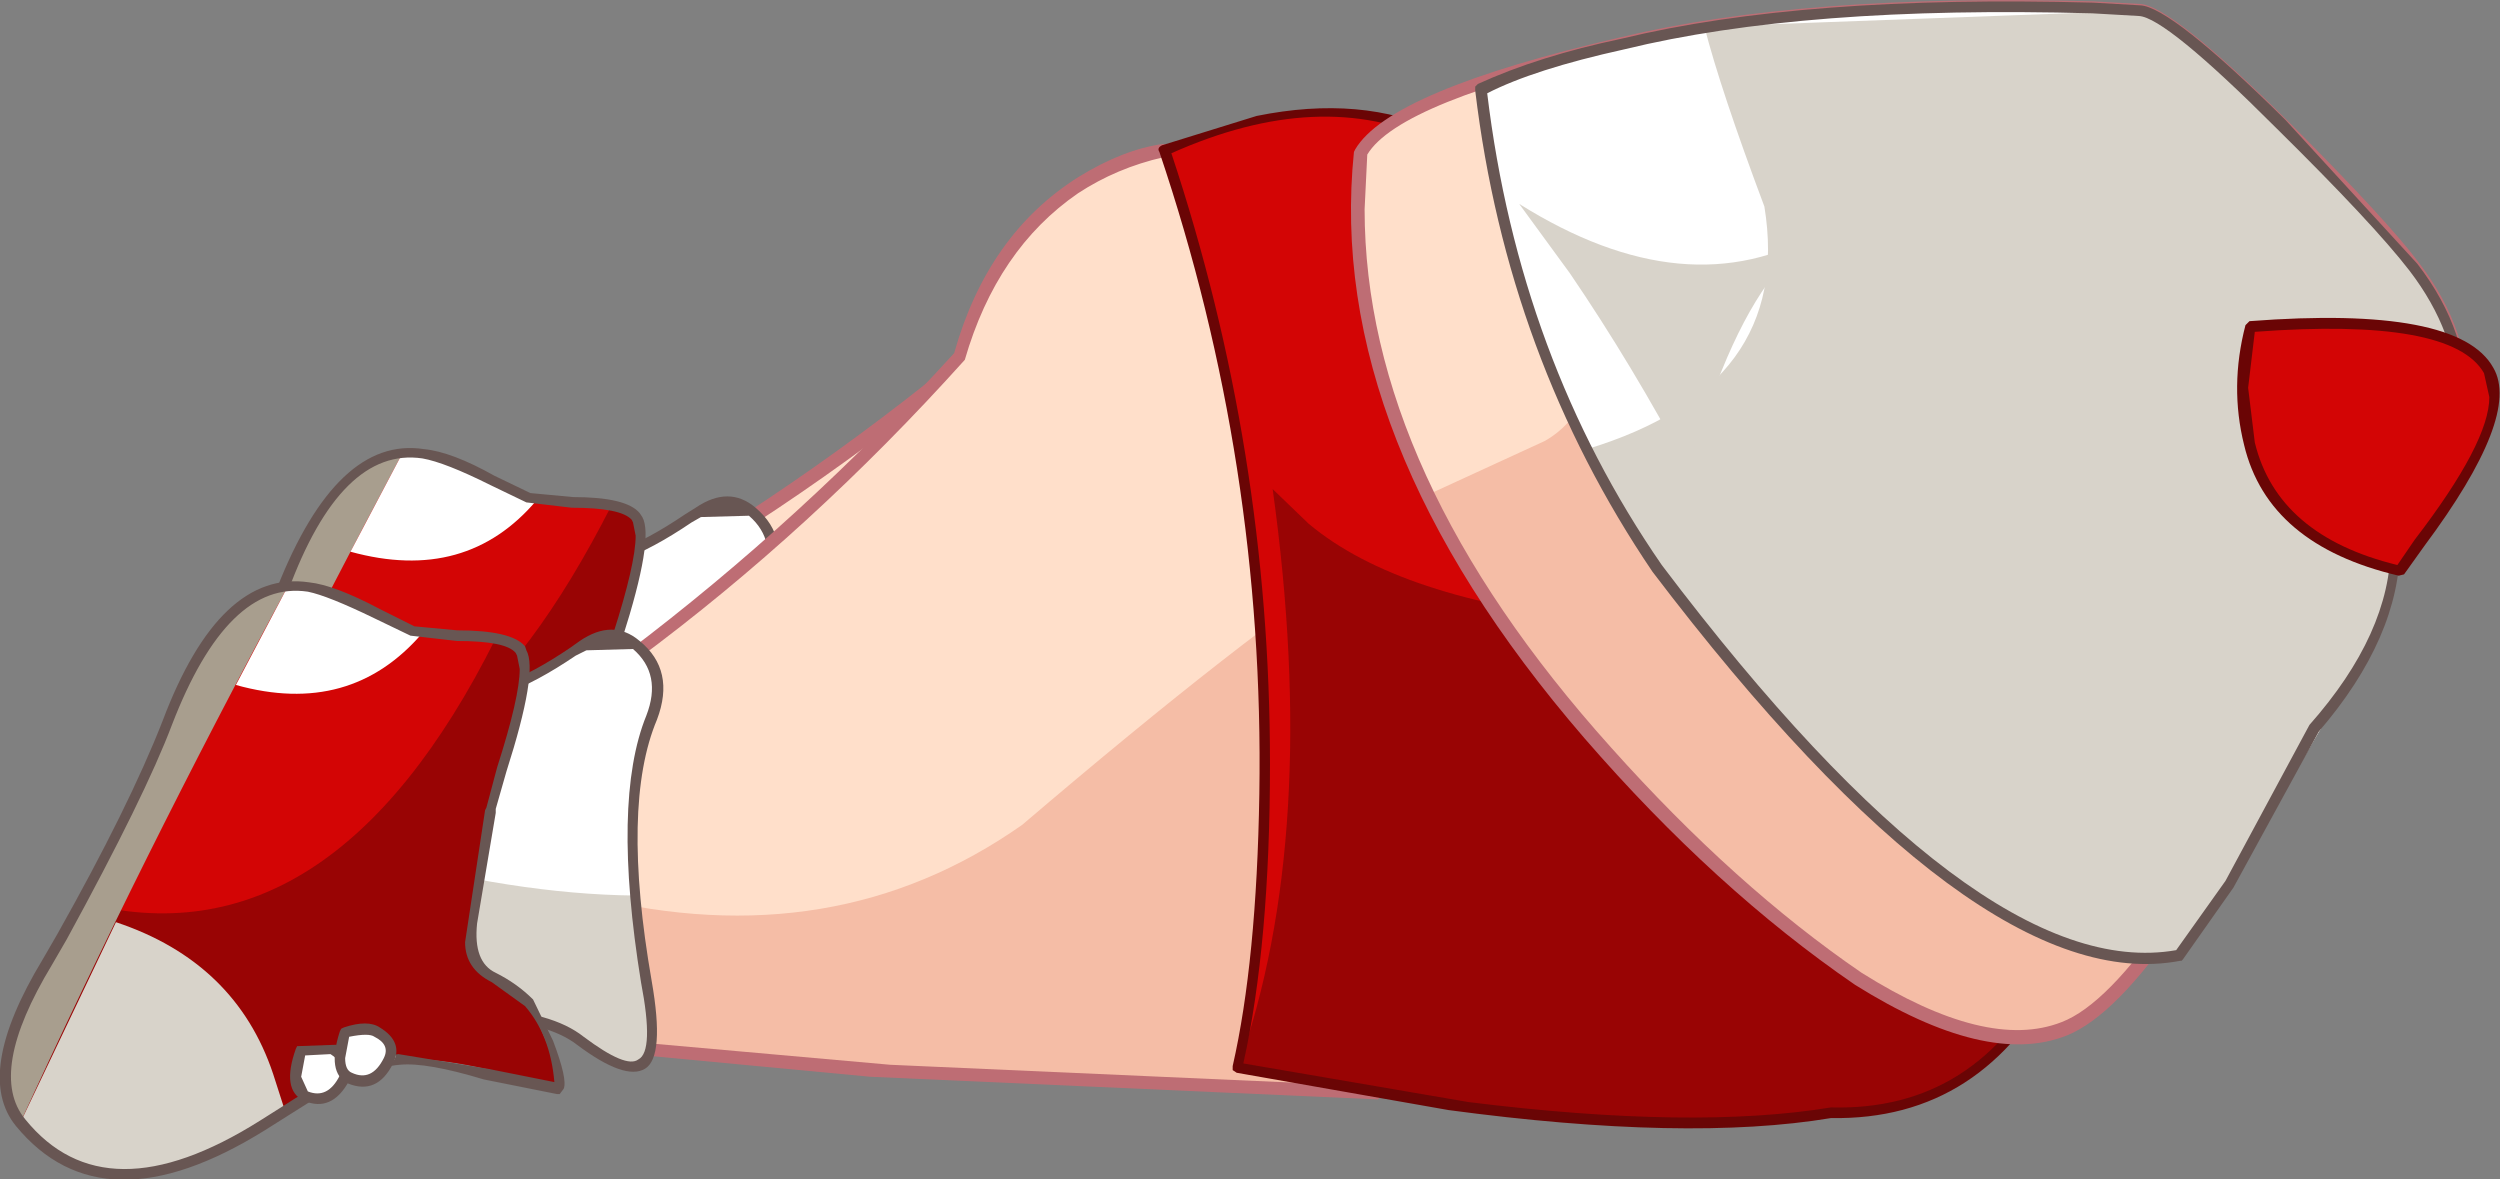
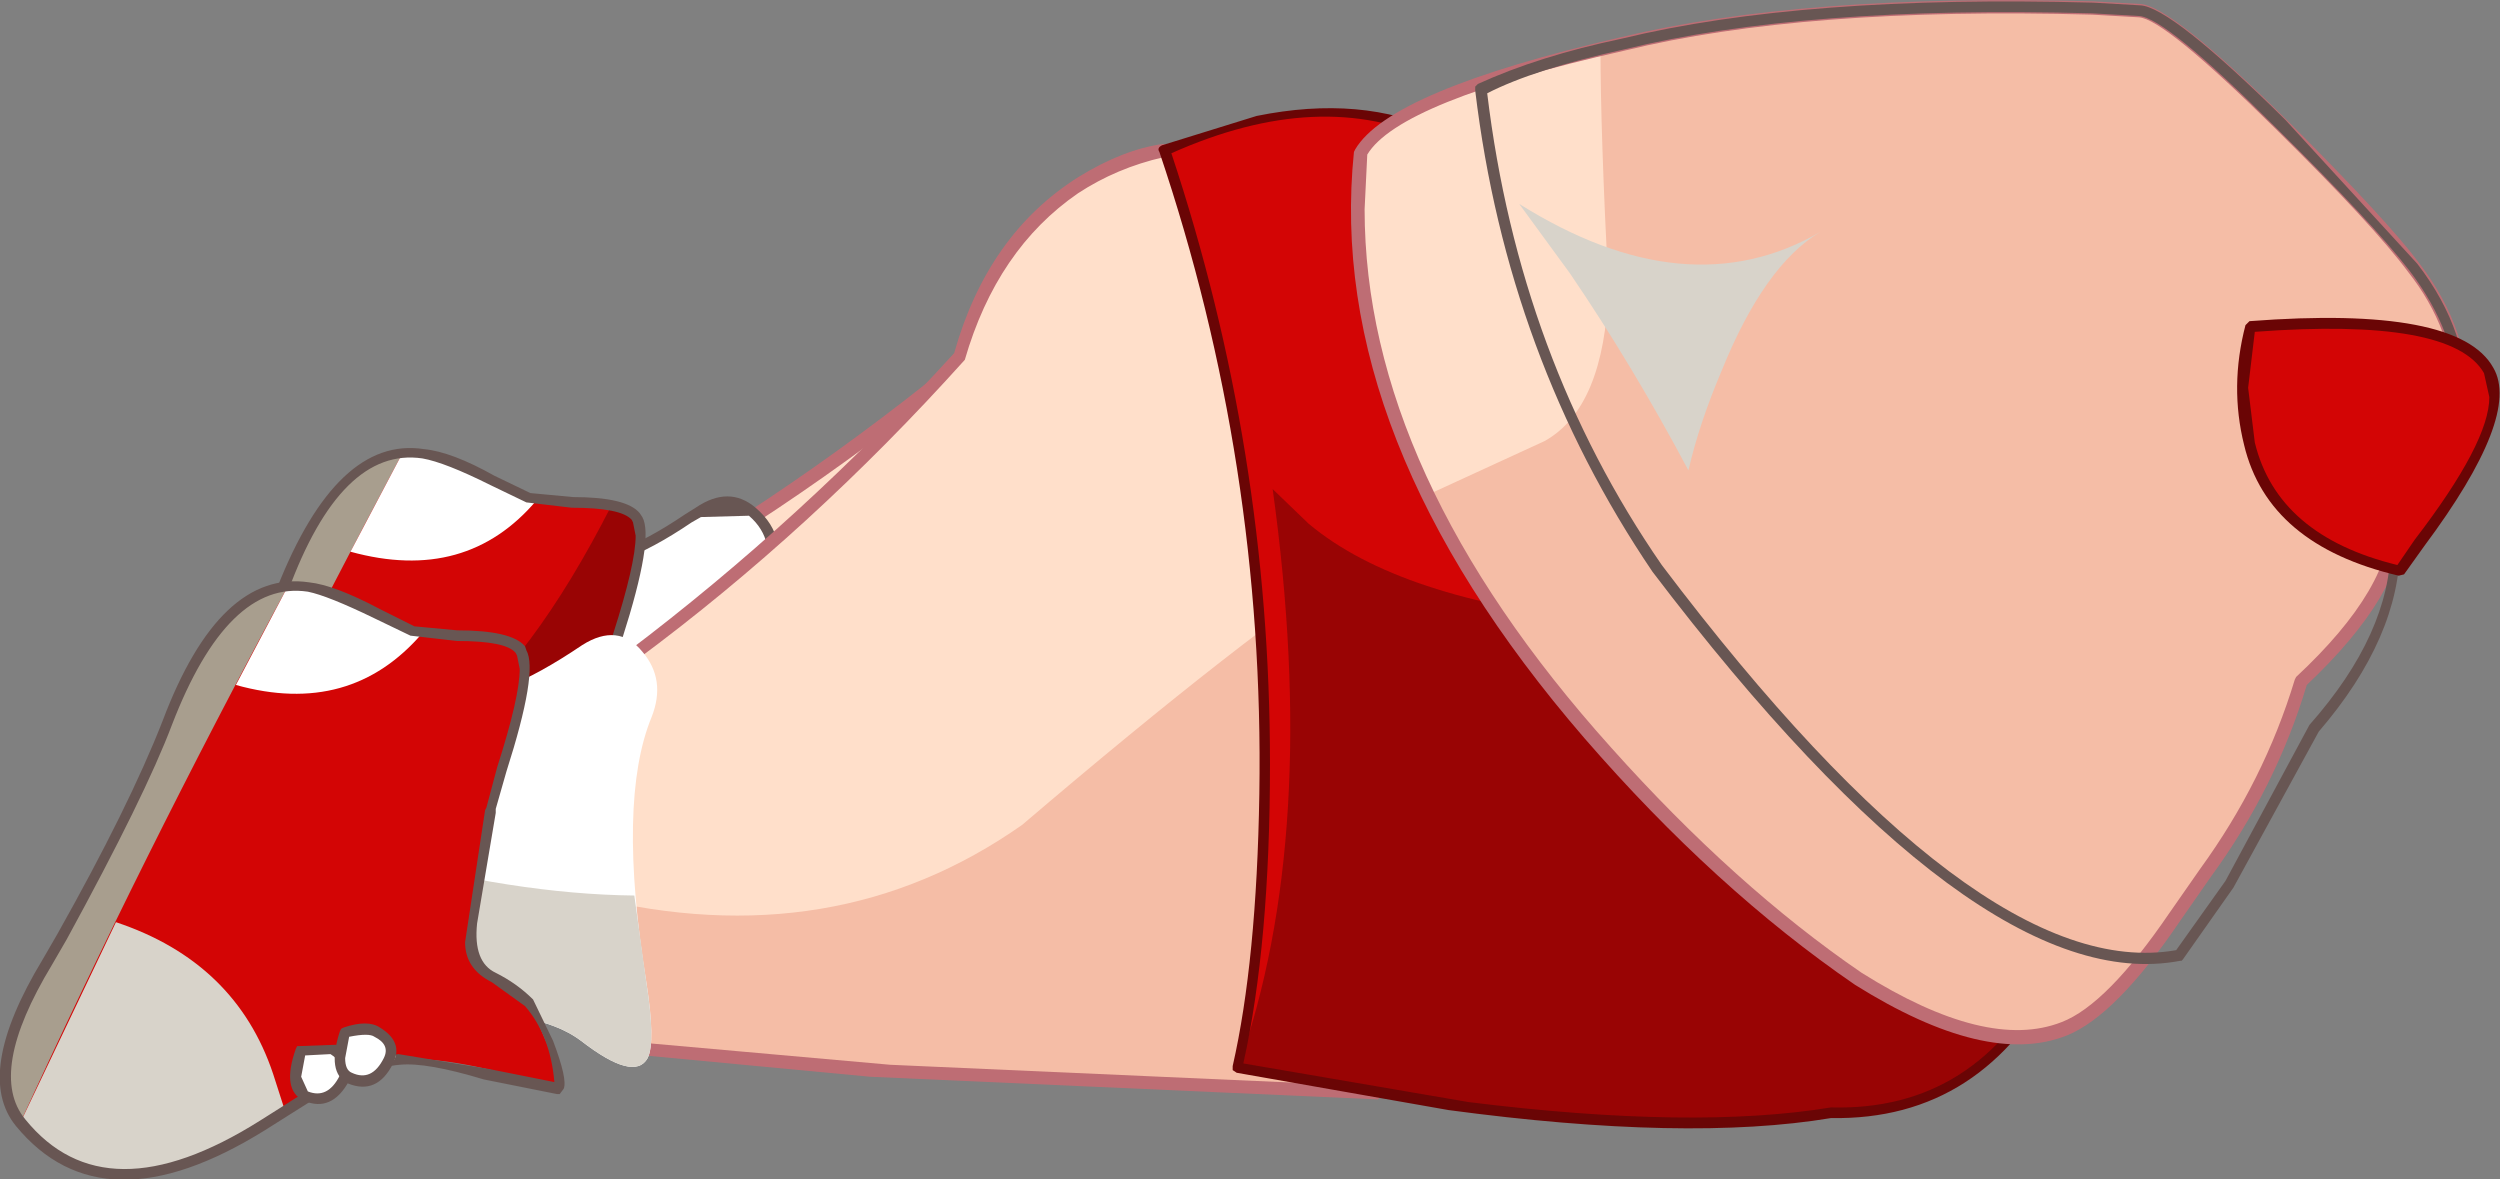
<svg xmlns="http://www.w3.org/2000/svg" height="44.25px" width="93.8px">
  <rect width="100%" height="100%" fill="#808080" stroke="none" />
  <g transform="matrix(1.0, 0.0, 0.0, 1.0, 0.0, -59.75)">
    <path d="M32.05 97.05 L22.65 95.7 Q20.55 91.1 21.85 86.1 L23.6 82.0 Q31.05 77.75 37.5 72.2 39.15 68.2 42.85 66.5 44.7 65.6 46.2 65.55 53.25 69.5 53.55 84.7 53.7 92.3 52.4 99.1 L32.05 97.05" fill="#ffdfca" fill-rule="evenodd" stroke="none" />
    <path d="M32.05 97.05 L22.65 95.7 Q21.45 93.15 21.35 90.3 31.1 93.0 38.85 88.8 47.85 82.9 53.3 80.25 54.2 89.4 52.4 99.1 L32.05 97.05" fill="#f5bda6" fill-rule="evenodd" stroke="none" />
    <path d="M21.6 89.85 Q21.6 92.75 22.85 95.45 35.9 97.8 52.15 98.85 53.25 93.1 53.25 85.85 53.25 69.85 46.1 65.8 44.3 66.0 42.65 66.85 39.25 68.55 37.75 72.3 L37.65 72.4 Q31.1 78.0 23.8 82.15 L22.7 84.35 Q21.6 87.1 21.6 89.85 M32.15 97.3 L22.6 95.95 22.4 95.8 Q21.1 92.95 21.1 89.9 21.1 87.0 22.25 84.1 23.05 82.2 23.5 81.75 30.7 77.65 37.3 72.05 38.95 68.05 42.7 66.3 44.6 65.4 46.2 65.3 L46.3 65.35 Q53.4 69.35 53.8 84.2 54.0 91.7 52.65 99.15 L52.35 99.35 32.15 97.3" fill="#be6d74" fill-rule="evenodd" stroke="none" />
    <path d="M26.2 78.95 Q27.5 78.1 28.45 79.2 29.35 80.25 28.8 81.65 27.45 85.0 28.6 91.6 28.95 93.85 28.65 94.45 28.15 95.35 26.15 93.8 24.95 92.9 22.6 92.8 20.2 92.7 19.25 92.0 16.95 90.3 18.35 86.2 L18.4 85.9 Q19.65 80.25 19.15 80.1 L21.3 80.85 Q22.85 81.15 26.2 78.95" fill="#ffffff" fill-rule="evenodd" stroke="none" />
    <path d="M19.25 92.0 Q17.2 90.45 18.15 86.8 23.65 88.3 28.1 88.35 L28.6 91.6 Q28.95 93.85 28.65 94.45 28.15 95.35 26.15 93.8 24.95 92.9 22.6 92.8 20.2 92.7 19.25 92.0" fill="#d8d3ca" fill-rule="evenodd" stroke="none" />
    <path d="M28.6 81.6 Q29.2 80.05 28.1 79.1 L26.3 79.15 25.95 79.35 Q23.0 81.35 21.25 81.05 L19.3 80.4 19.35 80.55 Q19.35 82.05 18.6 85.95 L18.5 86.3 Q18.05 87.75 18.05 88.9 18.05 90.85 19.35 91.8 20.3 92.5 22.5 92.6 25.0 92.7 26.25 93.65 27.85 94.85 28.3 94.5 28.75 94.25 28.4 91.6 27.2 84.95 28.6 81.6 M26.1 78.8 Q27.35 77.95 28.35 78.8 29.7 79.95 28.95 81.75 27.65 84.95 28.8 91.55 29.3 94.4 28.5 94.85 27.75 95.3 26.0 93.95 24.85 93.1 22.45 93.0 20.15 92.9 19.15 92.15 16.8 90.45 18.15 86.15 L18.2 85.85 Q19.15 81.5 18.95 80.2 L18.85 79.8 21.3 80.65 Q22.9 80.95 25.7 79.05 L26.1 78.8" fill="#685653" fill-rule="evenodd" stroke="none" />
    <path d="M10.6 81.85 Q12.75 76.3 15.9 76.75 17.3 77.0 19.8 78.4 L21.95 78.6 Q23.5 78.65 23.85 79.15 L23.9 79.25 Q24.45 80.3 22.75 85.1 L22.05 89.4 Q21.85 90.8 22.45 91.2 L24.2 92.4 Q25.65 95.6 25.2 95.6 21.4 94.35 19.3 94.5 18.05 94.6 14.2 97.0 8.25 100.7 5.1 96.9 3.95 95.5 4.75 93.35 L6.65 89.9 Q9.35 85.1 10.6 81.85" fill="#d30505" fill-rule="evenodd" stroke="none" />
    <path d="M14.2 97.0 Q8.25 100.7 5.1 96.9 3.95 95.5 4.75 93.35 L6.65 89.9 7.35 88.6 Q12.75 90.0 16.75 87.0 19.95 84.6 22.95 78.7 23.7 78.9 23.85 79.15 L23.9 79.25 Q24.45 80.3 22.75 85.1 L22.05 89.4 Q21.85 90.8 22.45 91.2 L24.2 92.4 Q25.65 95.6 25.2 95.6 21.4 94.35 19.3 94.5 18.05 94.6 14.2 97.0" fill="#990404" fill-rule="evenodd" stroke="none" />
    <path d="M10.6 81.85 Q12.5 76.85 15.1 76.75 9.05 88.1 5.1 96.9 3.95 95.5 4.75 93.35 L6.65 89.9 Q9.35 85.1 10.6 81.85" fill="#a89e8e" fill-rule="evenodd" stroke="none" />
    <path d="M20.15 78.5 Q17.5 81.65 13.15 80.45 L15.1 76.75 15.9 76.75 Q17.3 77.0 19.8 78.4 L20.15 78.5" fill="#ffffff" fill-rule="evenodd" stroke="none" />
    <path d="M8.65 89.35 Q13.15 90.85 14.55 95.05 L15.0 96.45 14.2 97.0 Q8.25 100.7 5.1 96.9 L8.65 89.35" fill="#d8d3ca" fill-rule="evenodd" stroke="none" />
    <path d="M5.25 96.75 Q8.3 100.45 14.1 96.8 L15.0 96.2 Q17.8 94.45 19.3 94.3 20.35 94.2 22.6 94.85 L25.1 95.35 Q25.1 94.1 24.05 92.5 L22.75 91.6 Q21.8 91.15 21.8 90.1 L21.85 89.35 22.55 85.15 22.55 85.05 23.0 83.55 Q23.85 80.9 23.85 79.85 L23.75 79.35 23.7 79.25 Q23.3 78.8 21.45 78.8 L19.75 78.6 18.4 77.95 Q16.7 77.1 15.85 76.95 12.8 76.5 10.8 81.95 9.45 85.3 6.8 90.0 L6.25 90.95 Q3.8 95.0 5.25 96.75 M6.45 89.8 Q9.1 85.25 10.4 81.8 12.65 76.1 15.9 76.6 16.95 76.7 18.55 77.6 L19.9 78.25 21.5 78.4 Q23.5 78.4 24.0 79.0 L24.1 79.15 Q24.55 79.95 23.35 83.7 L22.95 85.1 22.95 85.25 22.25 89.4 Q22.05 90.8 22.95 91.25 L24.35 92.25 25.5 95.6 25.35 95.8 25.2 95.8 22.5 95.25 19.35 94.7 Q17.8 94.8 15.25 96.55 L14.3 97.15 Q8.2 100.95 4.95 97.0 3.3 94.95 5.95 90.75 L6.45 89.8" fill="#685653" fill-rule="evenodd" stroke="none" />
    <path d="M15.6 94.15 Q16.4 93.9 16.85 94.15 18.4 95.1 16.55 95.8 14.8 96.5 15.6 94.15" fill="#ffffff" fill-rule="evenodd" stroke="none" />
    <path d="M15.8 94.35 L15.65 95.15 Q15.65 95.6 15.9 95.7 16.55 96.0 17.1 95.1 17.3 94.7 16.7 94.3 L15.8 94.35 M15.45 94.1 L15.45 94.0 15.55 94.0 16.95 93.95 Q17.85 94.5 17.45 95.3 16.8 96.5 15.75 96.05 14.9 95.7 15.45 94.1" fill="#685653" fill-rule="evenodd" stroke="none" />
    <path d="M17.3 93.5 L18.5 93.45 Q20.05 94.4 18.2 95.15 16.5 95.85 17.3 93.5" fill="#ffffff" fill-rule="evenodd" stroke="none" />
-     <path d="M18.75 94.45 Q19.0 93.95 18.4 93.65 18.15 93.45 17.45 93.65 L17.3 94.45 Q17.3 94.9 17.55 95.0 18.3 95.35 18.75 94.45 M18.6 93.3 Q19.5 93.85 19.1 94.65 18.4 95.8 17.4 95.4 16.6 95.0 17.1 93.45 L17.15 93.35 17.2 93.3 Q18.1 93.0 18.6 93.3" fill="#685653" fill-rule="evenodd" stroke="none" />
    <path d="M22.3 88.85 L23.7 84.4 Q30.35 79.4 36.0 73.05 37.25 68.7 40.6 66.6 42.3 65.55 43.7 65.4 50.6 69.15 51.85 85.35 52.45 93.4 51.7 100.75 L32.55 99.9 23.7 99.05 Q21.4 94.25 22.3 88.85" fill="#ffdfca" fill-rule="evenodd" stroke="none" />
    <path d="M38.35 90.7 Q46.85 83.45 51.3 80.6 52.75 90.3 51.7 100.75 L32.55 99.9 23.7 99.05 Q22.4 96.4 22.15 93.4 31.3 95.65 38.35 90.7" fill="#f5bda6" fill-rule="evenodd" stroke="none" />
    <path d="M22.3 91.9 Q22.3 95.55 23.85 98.85 L33.4 99.7 51.45 100.5 Q51.8 97.55 51.8 92.2 51.8 70.25 43.65 65.65 41.9 66.05 40.45 67.0 37.4 69.1 36.2 73.25 30.45 79.65 23.9 84.5 L23.1 86.65 Q22.3 89.25 22.3 91.9 M22.1 88.85 L23.55 84.2 Q30.1 79.25 35.8 73.0 37.05 68.55 40.45 66.4 42.15 65.35 43.65 65.15 L43.8 65.2 Q50.75 68.95 52.05 84.8 52.75 92.75 51.95 100.75 L51.7 101.0 32.65 100.15 23.65 99.3 23.45 99.2 Q21.15 94.35 22.1 88.85" fill="#be6d74" fill-rule="evenodd" stroke="none" />
    <path d="M47.5 89.7 Q47.7 77.25 43.7 65.4 L47.1 64.3 Q51.05 63.5 53.95 64.85 L57.3 67.35 Q61.4 70.55 64.85 74.1 76.0 85.5 77.1 96.05 74.4 101.65 68.7 101.5 63.3 102.4 54.35 101.2 L46.45 99.8 Q47.35 95.95 47.5 89.7" fill="#d30505" fill-rule="evenodd" stroke="none" />
    <path d="M47.75 78.1 L49.1 79.4 Q52.5 82.25 60.1 83.05 L73.0 84.45 Q76.55 90.55 77.1 96.05 74.4 101.65 68.7 101.5 63.3 102.4 54.35 101.2 L46.45 99.8 Q49.55 91.05 47.75 78.1" fill="#990404" fill-rule="evenodd" stroke="none" />
    <path d="M53.85 65.05 Q49.55 63.0 43.95 65.5 47.65 76.65 47.65 88.4 47.65 95.15 46.65 99.65 L55.1 101.1 Q63.55 102.15 68.7 101.3 74.2 101.45 76.9 96.1 75.85 85.7 64.8 74.35 61.35 70.8 57.3 67.6 L53.85 65.05 M47.15 64.1 Q51.1 63.3 54.05 64.7 L57.5 67.3 Q61.6 70.55 65.1 74.15 76.2 85.6 77.3 96.15 74.45 101.8 68.7 101.7 63.3 102.6 54.35 101.4 L46.4 100.0 46.25 99.9 46.25 99.75 Q47.15 95.8 47.25 89.55 47.45 77.15 43.5 65.45 43.4 65.3 43.6 65.2 L47.15 64.1" fill="#6a0505" fill-rule="evenodd" stroke="none" />
    <path d="M86.3 71.95 Q89.55 73.2 92.35 75.1 92.2 77.8 90.1 80.7 88.35 83.05 82.5 83.05 86.7 81.75 87.95 79.05 89.45 75.9 86.3 71.95" fill="#d8d3ca" fill-rule="evenodd" stroke="none" />
    <path d="M78.2 97.95 Q75.1 99.85 69.7 96.45 64.6 93.0 59.7 87.4 49.95 76.2 51.05 65.5 52.3 63.4 60.9 61.4 67.75 59.7 80.25 60.15 81.35 60.2 85.6 64.4 L90.55 69.75 Q92.5 72.35 92.35 75.1 88.95 74.1 86.7 72.5 89.85 76.85 89.95 79.05 90.1 81.8 86.35 85.35 84.95 89.85 82.75 92.5 79.05 97.4 78.2 97.95" fill="#ffdfca" fill-rule="evenodd" stroke="none" />
    <path d="M92.35 75.1 Q88.95 74.1 86.7 72.5 89.85 76.85 89.95 79.05 90.1 81.8 86.35 85.35 84.95 89.85 82.75 92.5 79.05 97.4 78.2 97.95 75.1 99.85 69.7 96.45 58.75 89.0 53.6 78.3 L57.95 76.3 Q60.2 75.05 60.35 70.55 60.05 64.7 60.05 61.55 L60.9 61.4 Q67.75 59.7 80.25 60.15 81.35 60.2 85.6 64.4 L90.55 69.75 Q92.5 72.35 92.35 75.1" fill="#f5bda6" fill-rule="evenodd" stroke="none" />
    <path d="M86.5 72.65 Q86.4 72.45 86.55 72.3 86.7 72.15 86.85 72.3 88.9 73.75 92.15 74.75 92.05 72.1 90.35 69.95 89.05 68.2 85.4 64.6 81.2 60.45 80.25 60.4 L78.5 60.3 Q67.7 60.0 60.95 61.65 52.5 63.55 51.3 65.55 L51.2 67.6 Q51.2 77.5 60.45 87.8 65.1 93.0 69.85 96.25 74.55 99.2 77.35 98.1 79.05 97.45 81.4 94.0 L82.55 92.35 Q84.95 89.05 86.1 85.25 L86.15 85.15 Q89.8 81.75 89.7 79.1 89.65 76.95 86.5 72.65 M78.55 59.8 L80.3 59.9 Q81.45 59.95 85.9 64.35 89.6 68.05 90.75 69.6 92.75 72.2 92.6 75.1 L92.5 75.3 92.3 75.35 Q89.95 74.65 87.55 73.25 90.2 77.15 90.2 79.3 90.2 82.0 86.55 85.45 85.4 89.3 82.95 92.65 L81.8 94.3 Q79.4 97.85 77.55 98.6 74.55 99.8 69.6 96.7 64.35 93.1 59.45 87.45 49.7 76.15 50.8 65.45 L50.85 65.35 Q52.15 63.15 60.8 61.15 67.65 59.5 78.55 59.8" fill="#be6d74" fill-rule="evenodd" stroke="none" />
-     <path d="M81.75 95.6 Q74.25 97.0 62.15 81.05 56.8 73.25 55.55 63.1 57.7 62.1 60.9 61.4 67.75 59.7 80.25 60.15 81.35 60.2 85.6 64.4 L90.55 69.75 Q92.5 72.35 92.35 75.1 88.95 74.1 86.7 72.5 89.7 76.65 90.05 79.1 90.4 81.85 88.1 85.35 L83.65 92.9 Q82.85 94.5 81.75 95.6" fill="#ffffff" fill-rule="evenodd" stroke="none" />
-     <path d="M92.35 75.1 Q88.95 74.1 86.7 72.5 89.7 76.65 90.05 79.1 90.4 81.85 88.1 85.35 L83.65 92.9 Q82.85 94.5 81.75 95.6 74.25 97.0 62.15 81.05 L59.55 76.6 Q67.3 74.25 66.2 67.5 64.55 63.1 63.95 60.75 L80.25 60.15 Q81.35 60.2 85.6 64.4 L90.55 69.75 Q92.5 72.35 92.35 75.1" fill="#d8d3ca" fill-rule="evenodd" stroke="none" />
    <path d="M86.55 72.6 L86.8 72.35 Q88.95 73.85 92.15 74.8 L92.2 74.75 Q92.2 72.25 90.4 69.9 89.05 68.15 85.4 64.55 81.25 60.4 80.25 60.35 L78.5 60.25 Q67.7 59.95 60.95 61.6 57.55 62.35 55.8 63.25 57.0 73.2 62.35 80.95 74.25 96.7 81.65 95.4 L83.5 92.8 86.65 86.95 Q89.7 83.5 89.7 80.2 89.7 77.0 86.55 72.6 M78.55 59.85 L80.3 59.95 Q81.45 60.0 85.75 64.25 L90.7 69.65 Q92.7 72.25 92.55 75.1 L92.55 75.35 92.3 75.3 Q89.6 74.45 87.35 73.1 90.05 77.05 90.05 80.2 90.05 83.65 87.0 87.2 L83.8 93.05 81.9 95.75 81.85 95.8 81.8 95.8 Q74.2 97.25 62.0 81.2 56.55 73.15 55.35 63.15 L55.35 63.0 55.45 62.9 Q57.75 61.85 60.85 61.2 67.65 59.55 78.55 59.85" fill="#685653" fill-rule="evenodd" stroke="none" />
    <path d="M90.05 81.2 Q85.3 80.0 84.4 76.4 83.9 74.25 84.45 72.0 93.65 71.3 93.6 74.65 93.6 76.1 90.05 81.2" fill="#d30505" fill-rule="evenodd" stroke="none" />
    <path d="M93.2 73.75 Q92.0 71.65 84.6 72.2 L84.35 74.3 84.6 76.35 Q85.45 79.85 89.95 80.95 L90.6 80.0 Q93.4 76.35 93.4 74.65 L93.2 73.75 M84.25 71.95 L84.4 71.8 Q92.25 71.2 93.55 73.55 94.6 75.35 90.95 80.25 L90.2 81.3 90.0 81.35 Q85.1 80.2 84.2 76.45 83.65 74.25 84.25 71.95" fill="#6a0505" fill-rule="evenodd" stroke="none" />
    <path d="M57.0 67.4 Q63.3 71.35 68.3 68.45 66.2 69.7 64.6 73.65 63.75 75.65 63.35 77.4 61.25 73.45 58.9 70.0 L57.0 67.4" fill="#d8d3ca" fill-rule="evenodd" stroke="none" />
    <path d="M14.05 90.9 Q15.3 85.25 14.8 85.1 L16.95 85.85 Q18.6 86.15 21.85 83.95 23.2 83.1 24.1 84.2 25.0 85.25 24.45 86.65 23.15 89.8 24.25 96.6 24.6 98.85 24.3 99.45 23.8 100.35 21.8 98.8 20.6 97.9 18.3 97.8 15.9 97.7 14.9 97.0 12.7 95.35 14.0 91.2 L14.05 90.9" fill="#ffffff" fill-rule="evenodd" stroke="none" />
    <path d="M14.9 97.0 Q12.85 95.5 13.85 91.8 19.3 93.3 23.8 93.35 L24.25 96.6 Q24.6 98.85 24.3 99.45 23.8 100.35 21.8 98.8 20.6 97.9 18.3 97.8 15.9 97.7 14.9 97.0" fill="#d8d3ca" fill-rule="evenodd" stroke="none" />
-     <path d="M15.0 85.4 L15.0 85.55 Q15.0 87.05 14.25 90.95 L14.2 91.3 Q13.75 92.45 13.75 93.9 13.75 95.9 15.05 96.8 16.0 97.5 18.15 97.6 20.7 97.7 21.9 98.65 23.5 99.85 23.95 99.5 24.55 99.2 24.05 96.6 22.95 89.8 24.25 86.6 24.85 85.05 23.75 84.1 L22.0 84.15 21.6 84.35 Q18.65 86.35 16.9 86.05 L15.0 85.4 M14.6 85.2 L14.55 84.8 14.85 84.95 17.0 85.65 Q18.6 85.95 21.4 84.05 L21.75 83.8 Q23.0 82.95 24.0 83.8 25.35 84.9 24.65 86.75 23.3 89.95 24.45 96.55 24.95 99.4 24.2 99.85 23.45 100.3 21.65 98.95 20.55 98.1 18.15 98.0 15.85 97.9 14.8 97.15 12.45 95.45 13.8 91.15 L13.9 90.85 Q14.8 85.85 14.6 85.2" fill="#685653" fill-rule="evenodd" stroke="none" />
    <path d="M2.3 94.9 Q5.15 89.8 6.25 86.85 8.4 81.3 11.55 81.75 13.0 82.0 15.45 83.4 L17.65 83.6 Q19.15 83.65 19.5 84.15 L19.6 84.25 Q20.1 85.3 18.45 90.1 L17.75 94.4 Q17.55 95.8 18.15 96.2 L19.85 97.4 Q21.35 100.6 20.9 100.6 17.05 99.35 15.0 99.5 13.7 99.6 9.85 102.0 3.95 105.7 0.75 101.9 -0.35 100.5 0.45 98.35 L2.3 94.9" fill="#d30505" fill-rule="evenodd" stroke="none" />
-     <path d="M0.45 98.35 L2.3 94.9 3.05 93.6 Q12.4 96.1 18.6 83.7 19.35 83.9 19.5 84.15 L19.6 84.25 Q20.1 85.3 18.45 90.1 L17.75 94.4 Q17.55 95.8 18.15 96.2 L19.85 97.4 Q21.35 100.6 20.9 100.6 17.05 99.35 15.0 99.5 13.7 99.6 9.85 102.0 3.95 105.7 0.75 101.9 -0.35 100.5 0.45 98.35" fill="#990404" fill-rule="evenodd" stroke="none" />
    <path d="M6.25 86.85 Q8.15 81.85 10.8 81.75 5.3 91.95 0.75 101.9 -0.35 100.5 0.45 98.35 L2.3 94.9 Q5.15 89.8 6.25 86.85" fill="#a89e8e" fill-rule="evenodd" stroke="none" />
    <path d="M15.85 83.5 Q13.15 86.65 8.85 85.45 L10.8 81.75 11.55 81.75 Q13.0 82.0 15.45 83.4 L15.85 83.5" fill="#ffffff" fill-rule="evenodd" stroke="none" />
    <path d="M10.25 100.05 L10.7 101.45 9.85 102.0 Q3.95 105.7 0.75 101.9 L4.35 94.35 Q8.85 95.85 10.25 100.05" fill="#d8d3ca" fill-rule="evenodd" stroke="none" />
    <path d="M14.05 82.95 Q12.3 82.1 11.55 81.95 8.55 81.5 6.45 86.95 5.45 89.6 2.5 95.0 L1.95 95.95 Q-0.5 100.0 0.95 101.75 3.95 105.45 9.75 101.8 L10.7 101.2 Q13.4 99.45 14.95 99.3 L18.3 99.85 20.8 100.35 Q20.65 98.6 19.7 97.5 L18.45 96.6 Q17.45 96.1 17.45 95.1 L18.2 90.15 18.25 90.05 18.65 88.55 Q19.5 85.9 19.5 84.85 L19.4 84.35 19.35 84.25 Q19.0 83.8 17.15 83.8 L15.4 83.6 14.05 82.95 M6.1 86.8 Q8.25 81.1 11.6 81.6 12.55 81.7 14.25 82.6 L15.55 83.25 17.15 83.4 Q19.2 83.4 19.7 84.0 L19.75 84.15 Q20.2 84.95 19.0 88.7 L18.6 90.1 18.6 90.25 17.9 94.4 Q17.75 95.85 18.6 96.25 19.4 96.65 20.0 97.25 L20.75 98.8 Q21.3 100.25 21.15 100.6 L21.0 100.8 20.9 100.8 18.15 100.25 Q16.0 99.6 15.0 99.7 13.6 99.8 10.9 101.55 L9.95 102.15 Q3.85 105.95 0.6 102.0 -1.0 100.05 1.6 95.75 L2.15 94.8 Q4.85 90.0 6.1 86.8" fill="#685653" fill-rule="evenodd" stroke="none" />
    <path d="M11.3 99.15 Q12.05 98.9 12.5 99.15 13.15 99.55 12.95 100.1 L12.2 100.8 Q10.5 101.5 11.3 99.15" fill="#ffffff" fill-rule="evenodd" stroke="none" />
    <path d="M12.4 99.3 L11.45 99.35 11.3 100.15 11.55 100.7 Q12.3 101.0 12.75 100.1 12.95 99.65 12.4 99.3 M11.4 101.05 Q10.55 100.65 11.1 99.1 L11.15 99.0 11.2 99.0 12.6 98.95 Q13.5 99.5 13.1 100.3 12.45 101.5 11.4 101.05" fill="#685653" fill-rule="evenodd" stroke="none" />
    <path d="M14.15 98.45 Q15.7 99.4 13.85 100.15 12.15 100.85 12.95 98.5 L14.15 98.45" fill="#ffffff" fill-rule="evenodd" stroke="none" />
    <path d="M14.05 98.65 Q13.85 98.5 13.1 98.65 L12.95 99.45 Q12.95 99.9 13.2 100.0 13.95 100.35 14.4 99.45 14.65 98.95 14.05 98.65 M12.9 98.3 Q13.8 98.0 14.25 98.3 15.15 98.85 14.75 99.65 14.15 100.85 13.05 100.4 12.25 100.0 12.75 98.45 L12.8 98.35 12.9 98.3" fill="#685653" fill-rule="evenodd" stroke="none" />
  </g>
</svg>